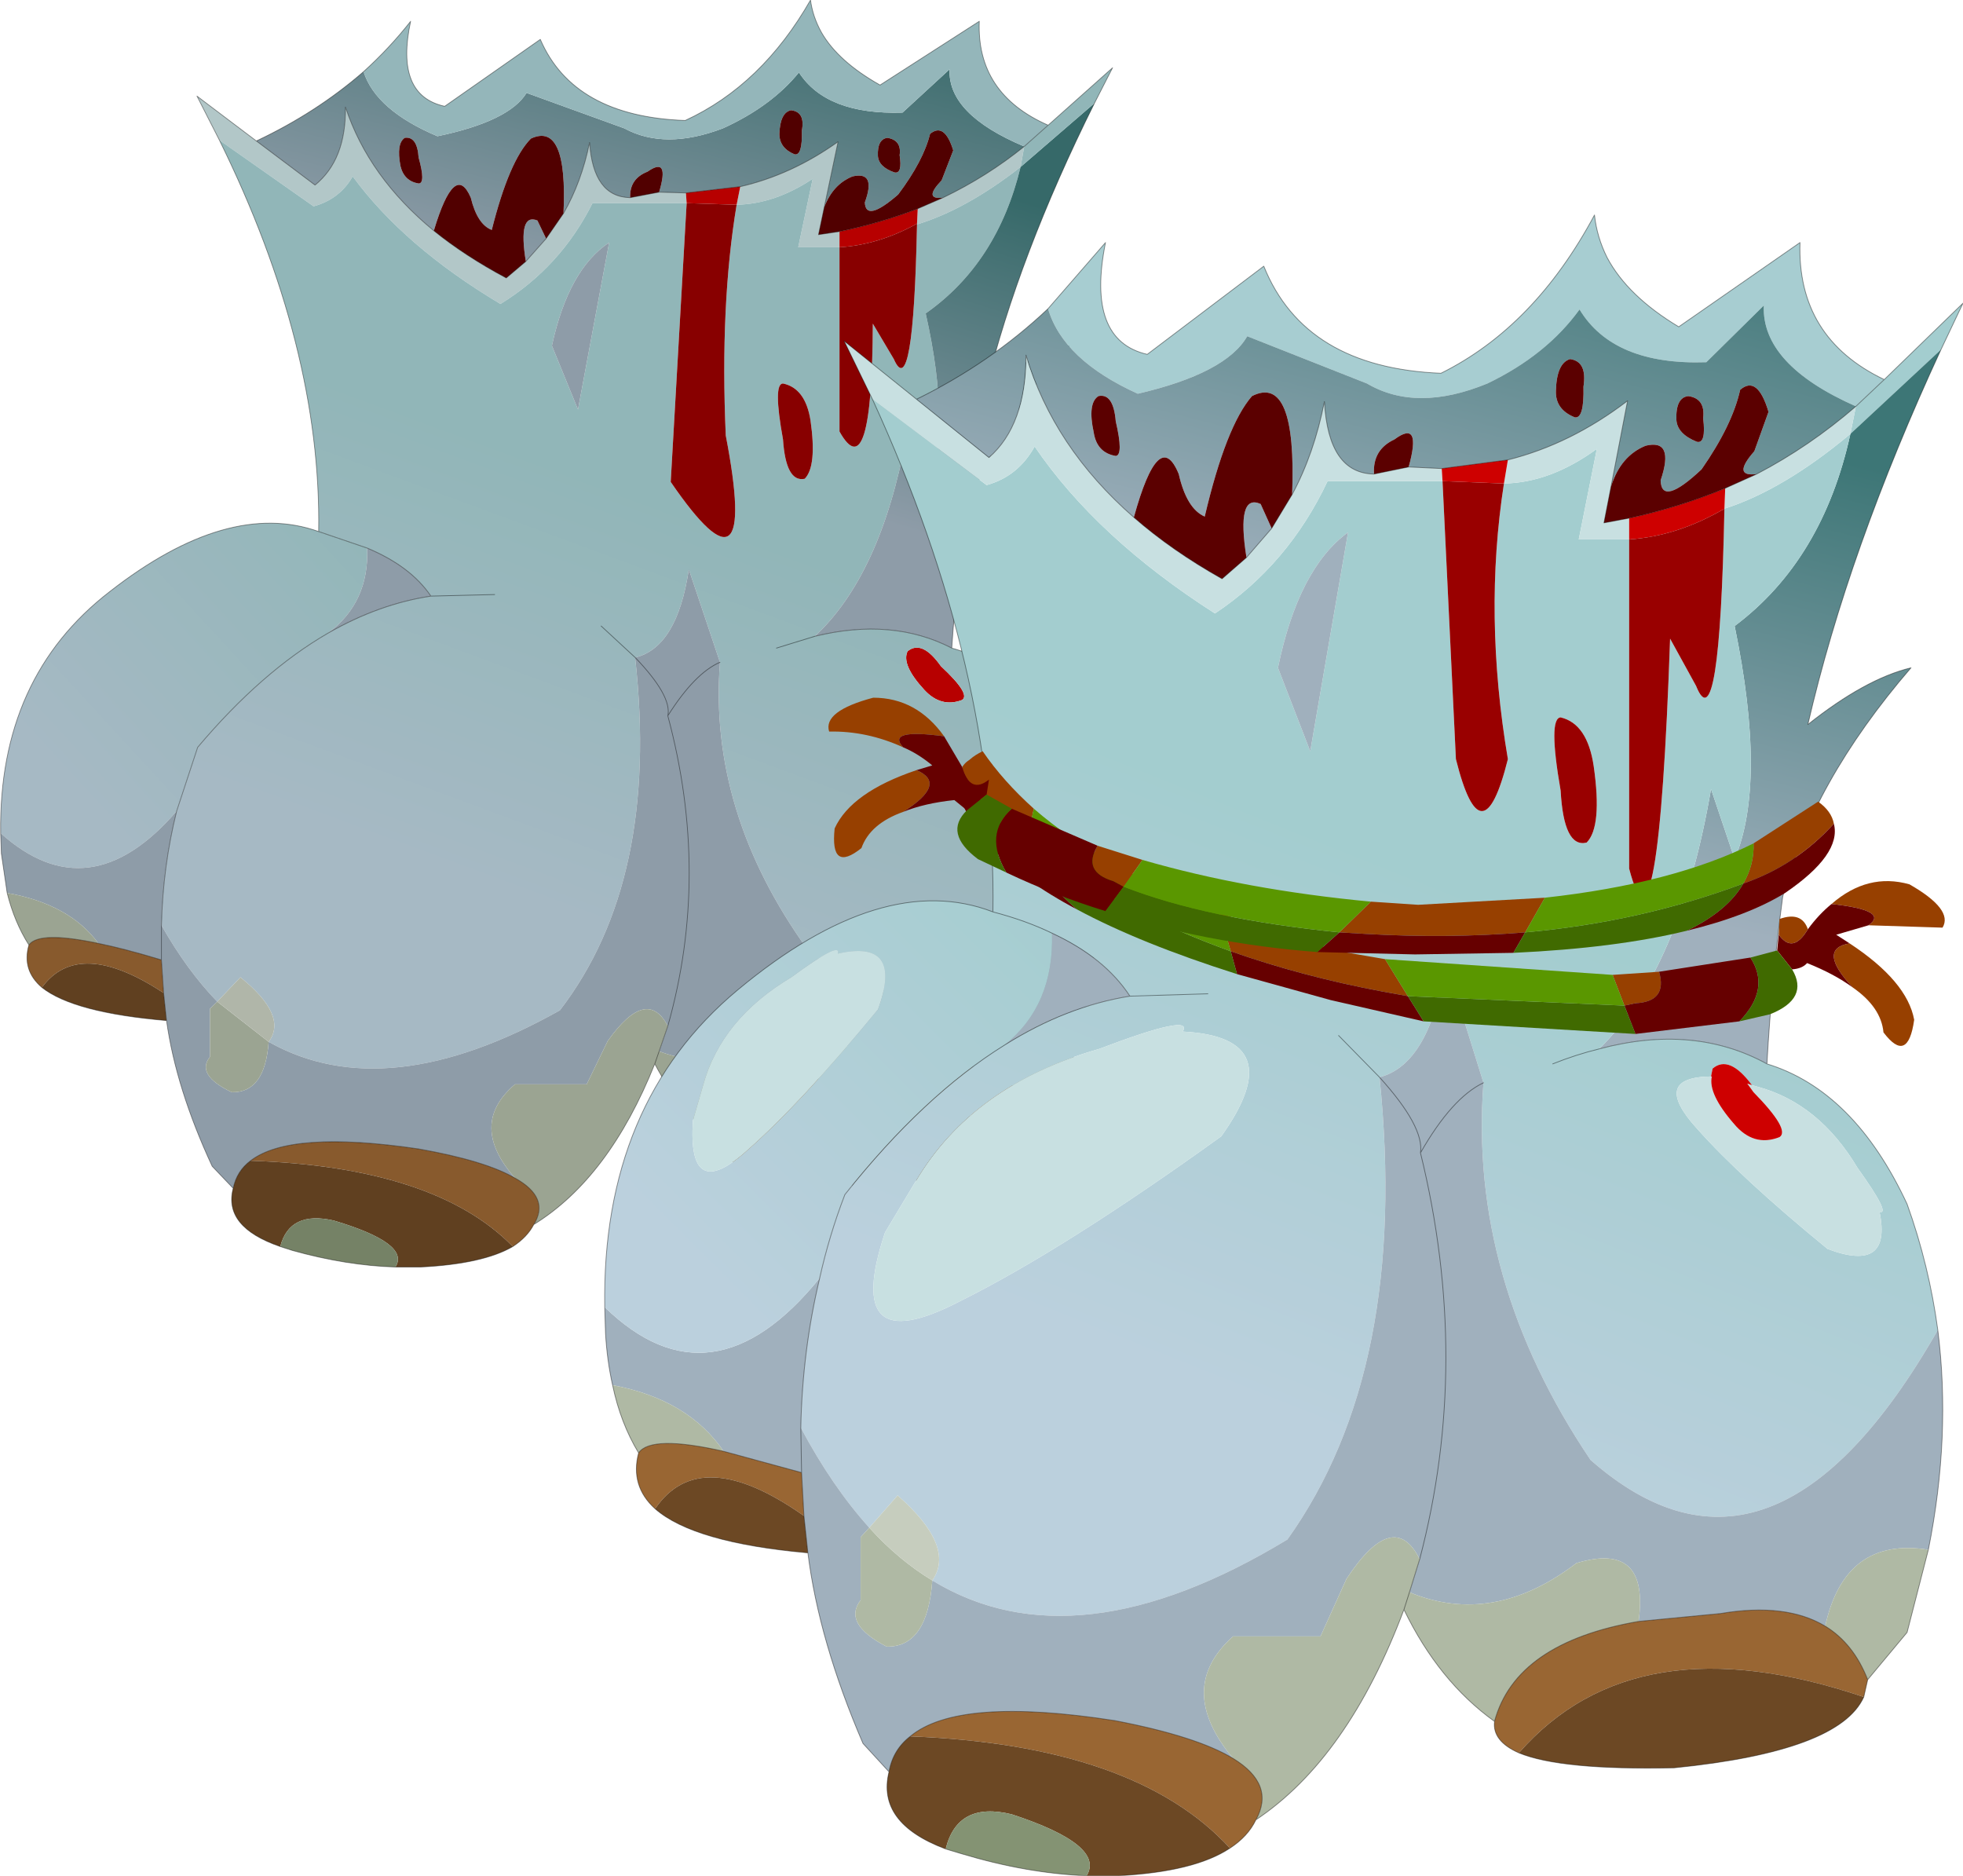
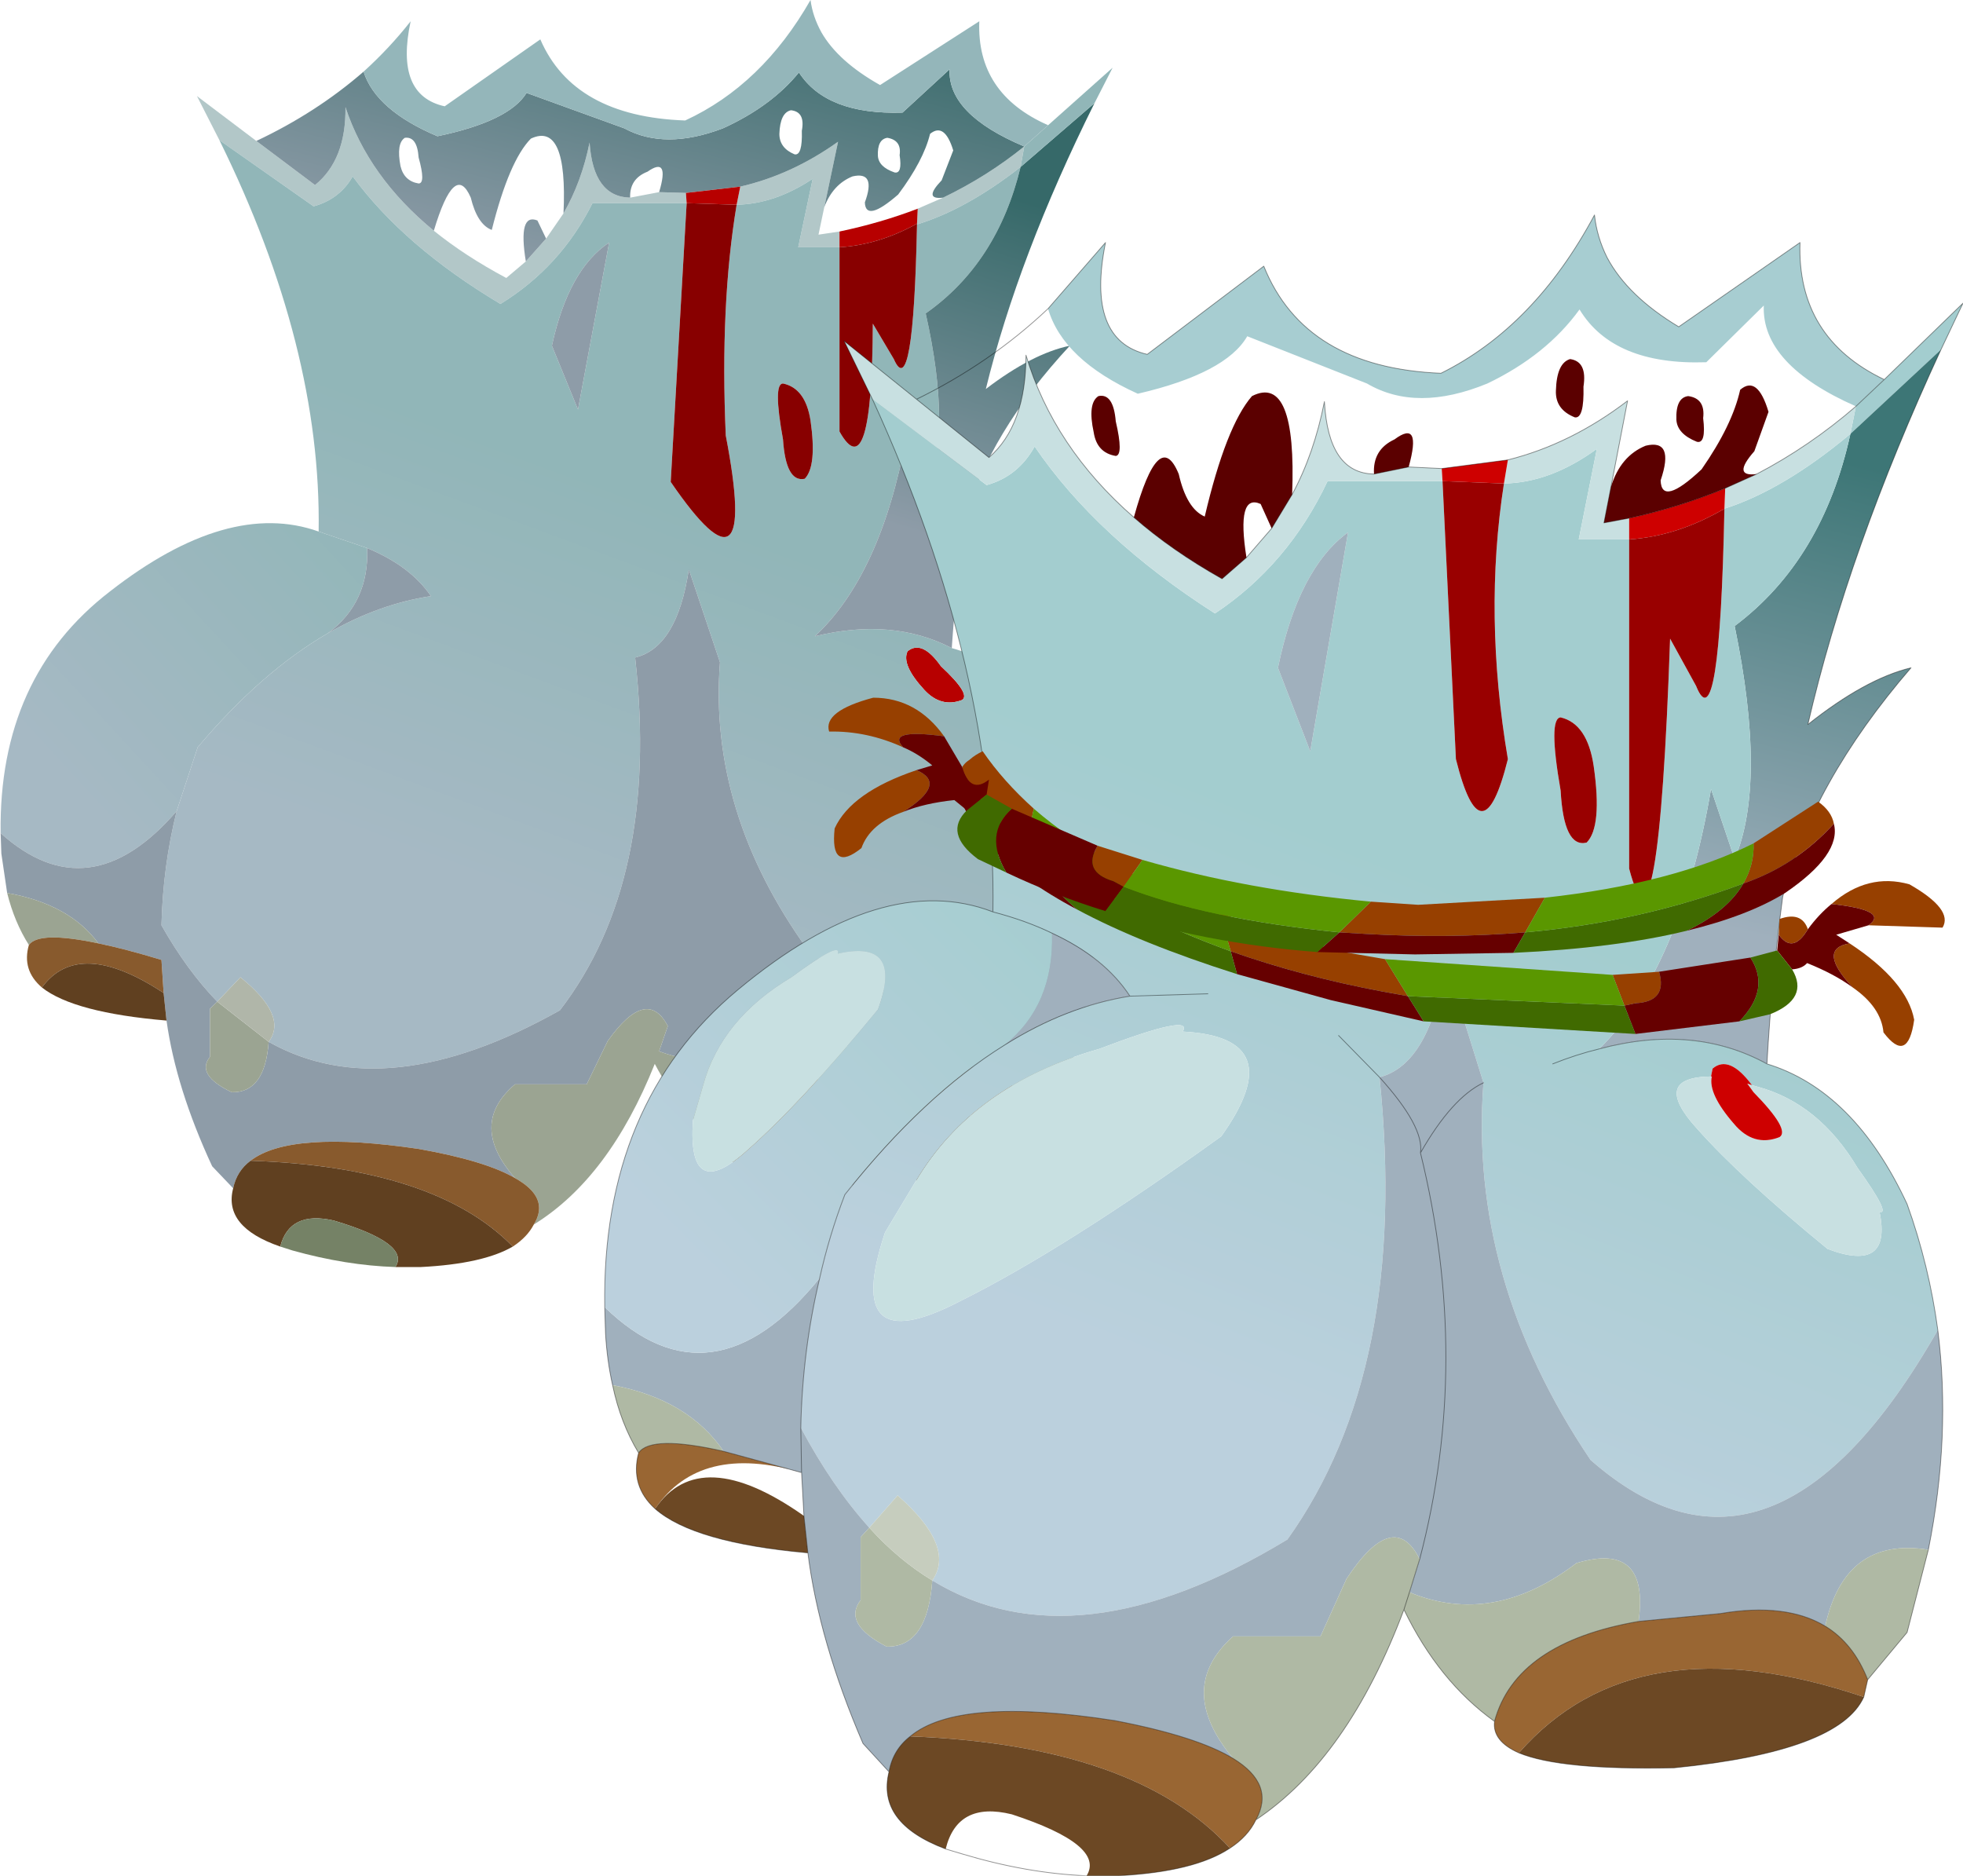
<svg xmlns="http://www.w3.org/2000/svg" xmlns:xlink="http://www.w3.org/1999/xlink" width="124.65px" height="119.1px">
  <g transform="matrix(1, 0, 0, 1, -167.2, -152.4)">
    <use xlink:href="#object-0" width="76.75" height="80.45" transform="matrix(-0.92, 0, 0, 1, 237.85, 152.4)" />
    <use xlink:href="#object-2" width="86.25" height="105.45" transform="matrix(1, 0, 0, 1, 205.6, 166.05)" />
  </g>
  <defs>
    <g transform="matrix(1, 0, 0, 1, 38.35, 40.2)" id="object-0">
      <use xlink:href="#object-1" width="76.75" height="80.45" transform="matrix(1, 0, 0, 1, -38.35, -40.2)" />
    </g>
    <g transform="matrix(1, 0, 0, 1, 38.35, 40.2)" id="object-1">
      <path fill-rule="evenodd" fill="#b2c7c8" stroke="none" d="M24.85 -34.1L23.3 -31.3L16.8 -27.1Q15 -27.55 14.1 -29Q10.55 -24.55 3.9 -20.9Q-0.25 -23.25 -2.45 -27.3L-8.95 -27.3L-8.9 -27.95L-7.05 -28L-5.05 -27.65Q-2.5 -27.7 -2.25 -31.15Q-1.7 -28.65 -0.45 -26.65L0.75 -25.05L2.15 -23.6L3.5 -22.55Q6.35 -23.95 8.5 -25.55Q13 -28.95 14.6 -33.4Q14.55 -30.05 16.7 -28.45L20.75 -31.25L24.85 -34.1M-19.5 -25.5L-18.05 -25.3L-18.45 -27.05L-19.4 -31.2Q-16.2 -29.1 -12.65 -28.35L-12.4 -27.2Q-15.05 -27.25 -17.65 -28.85L-16.65 -24.5L-19.5 -24.5L-19.5 -25.5M-26.65 -27.65L-24.9 -26.95L-24.85 -26L-24.85 -25.95Q-28.25 -26.9 -32 -29.6L-32.25 -30.9Q-29.7 -29 -26.65 -27.65" />
      <path fill-rule="evenodd" fill="url(#gradient-L8339d6ba2e2c1c25512032b91631ef0d)" stroke="none" d="M20.75 -31.25L16.7 -28.45Q14.55 -30.05 14.6 -33.4Q13 -28.95 8.5 -25.55Q7.05 -30 5.95 -27.65Q5.5 -25.95 4.5 -25.6Q3.3 -30 1.8 -31.4Q-0.75 -32.5 -0.45 -26.65Q-1.7 -28.65 -2.25 -31.15Q-2.5 -27.7 -5.05 -27.65Q-5 -28.85 -6.25 -29.3Q-7.8 -30.3 -7.05 -28L-8.9 -27.95L-12.65 -28.35Q-16.2 -29.1 -19.4 -31.2L-18.45 -27.05Q-19.05 -28.5 -20.4 -29Q-22.05 -29.35 -21.25 -27.35Q-21.3 -26.05 -23.55 -27.85Q-25.3 -30 -25.75 -31.7Q-26.75 -32.45 -27.35 -30.65L-26.55 -28.75Q-25.25 -27.5 -26.65 -27.65Q-29.7 -29 -32.25 -30.9Q-26.95 -32.95 -27.1 -35.8L-23.85 -33.05Q-18.6 -32.9 -16.7 -35.6Q-14.8 -33.45 -11.45 -32.05Q-7.45 -30.65 -4.65 -32.05L2.1 -34.3Q3.3 -32.5 8.25 -31.55Q12.5 -33.2 13.35 -35.65Q16.6 -33.05 20.75 -31.25M2.15 -23.6L0.75 -25.05L1.35 -26.2Q2.7 -26.7 2.15 -23.6M9.55 -30.2Q9.05 -28.55 9.55 -28.55Q10.55 -28.7 10.8 -29.65Q11.1 -31.1 10.5 -31.45Q9.65 -31.55 9.55 -30.2M-15.35 -31.7Q-15.4 -33.05 -16.15 -33.2Q-17.15 -33.1 -16.9 -31.9Q-16.95 -30.3 -16.4 -30.4Q-15.35 -30.8 -15.35 -31.7M-23.65 -30.35Q-23.85 -29.15 -23.3 -29.25Q-22.2 -29.6 -22.15 -30.3Q-22.1 -31.35 -22.8 -31.45Q-23.8 -31.3 -23.65 -30.35" />
-       <path fill-rule="evenodd" fill="#510000" stroke="none" d="M8.5 -25.55Q6.35 -23.95 3.5 -22.55L2.15 -23.6Q2.7 -26.7 1.35 -26.2L0.75 -25.05L-0.45 -26.65Q-0.75 -32.5 1.8 -31.4Q3.3 -30 4.5 -25.6Q5.5 -25.95 5.95 -27.65Q7.05 -30 8.5 -25.55M-5.05 -27.65L-7.05 -28Q-7.8 -30.3 -6.25 -29.3Q-5 -28.85 -5.05 -27.65M9.55 -30.2Q9.65 -31.55 10.5 -31.45Q11.1 -31.1 10.8 -29.65Q10.55 -28.7 9.55 -28.55Q9.05 -28.55 9.55 -30.2M-15.35 -31.7Q-15.35 -30.8 -16.4 -30.4Q-16.95 -30.3 -16.9 -31.9Q-17.15 -33.1 -16.15 -33.2Q-15.4 -33.05 -15.35 -31.7M-18.45 -27.05L-18.05 -25.3L-19.5 -25.5Q-22.35 -26.05 -24.9 -26.95L-26.65 -27.65Q-25.25 -27.5 -26.55 -28.75L-27.35 -30.65Q-26.75 -32.45 -25.75 -31.7Q-25.3 -30 -23.55 -27.85Q-21.3 -26.05 -21.25 -27.35Q-22.05 -29.35 -20.4 -29Q-19.05 -28.5 -18.45 -27.05M-23.65 -30.35Q-23.8 -31.3 -22.8 -31.45Q-22.1 -31.35 -22.15 -30.3Q-22.2 -29.6 -23.3 -29.25Q-23.85 -29.15 -23.65 -30.35" />
      <path fill-rule="evenodd" fill="#b70000" stroke="none" d="M-8.9 -27.95L-8.95 -27.3L-12.4 -27.2L-12.65 -28.35L-8.9 -27.95M-24.9 -26.95Q-22.35 -26.05 -19.5 -25.5L-19.5 -24.5Q-22.2 -24.65 -24.85 -26L-24.9 -26.95M-24.2 1.15Q-23.75 2 -25.35 3.6Q-26.5 4.75 -27.95 4.25Q-28.6 3.9 -26.5 2.1Q-25.2 0.4 -24.2 1.15" />
      <path fill-rule="evenodd" fill="url(#gradient-L37b8145325fe3eb4510f619e4debdad3)" stroke="none" d="M-8.95 -27.3L-2.45 -27.3Q-0.25 -23.25 3.9 -20.9Q10.55 -24.55 14.1 -29Q15 -27.55 16.8 -27.1L23.3 -31.3Q16.25 -18.15 16.45 -6.45L13.1 -5.4Q10.1 -4.25 8.7 -2.35L4.3 -2.45L8.7 -2.35Q12.3 -1.85 15.8 0Q20.4 2.45 24.8 7.25L26.25 11.3Q27.2 14.8 27.3 18.55Q25.55 21.4 23.45 23.4L21.85 21.85Q18.55 24.3 19.9 25.95Q11.8 30.15 -0.2 23.95Q-7.1 15.7 -5.4 1.6L-5.4 1.55Q-8.3 0.9 -9.1 -4.05L-11.25 1.85Q-10.45 11.35 -17.3 20.1Q-27.6 27.85 -36.9 13.85Q-36.45 10.7 -35.2 7.7Q-32.2 2.2 -27.25 0.95Q-23.15 -1 -17.8 0.2Q-22.35 -3.7 -24.1 -12.4L-25.45 -9Q-27.3 -12.7 -25.45 -20.3Q-30.4 -23.5 -32 -29.6Q-28.25 -26.9 -24.85 -25.95Q-24.6 -14.55 -23.25 -17.4L-21.8 -19.65Q-21.75 -9.1 -19.5 -12.8L-19.5 -24.5L-16.65 -24.5L-17.65 -28.85Q-15.05 -27.25 -12.4 -27.2Q-11.25 -20.85 -11.65 -12.55Q-14 -1.35 -7.85 -9.6L-8.95 -27.3M-15.15 0.95L-17.8 0.2L-15.15 0.95M-17.5 -13.5Q-17.95 -10.6 -17.1 -9.8Q-15.8 -9.55 -15.6 -12.3Q-14.9 -15.85 -15.6 -15.85Q-17.15 -15.55 -17.5 -13.5M-3.6 -24.8L-1.45 -14.2L0.35 -18.25Q-0.8 -23.1 -3.6 -24.8M-3.05 -0.45L-5.4 1.55L-3.05 -0.45M-24.2 1.15Q-25.2 0.4 -26.5 2.1Q-28.6 3.9 -27.95 4.25Q-26.5 4.75 -25.35 3.6Q-23.75 2 -24.2 1.15" />
      <path fill-rule="evenodd" fill="url(#gradient-L94b6234b31c183623d8fb116abb2fa12)" stroke="none" d="M16.45 -6.45Q22.7 -8.5 30.85 -2.65Q38.55 2.8 38.4 12.7Q32.3 17.75 26.25 11.3L24.8 7.25Q20.4 2.45 15.8 0Q12.95 -1.95 13.1 -5.4L16.45 -6.45" />
      <path fill-rule="evenodd" fill="#8e9ca8" stroke="none" d="M38.4 12.7L38.35 14L37.95 16.5Q33.65 17.2 31.65 19.7Q29.8 20.05 27.3 20.75L27.15 22.85L26.95 24.6Q26.3 28.9 23.8 33.85L22.35 35.25Q22.1 34.15 21.15 33.5Q18.4 31.55 9.55 32.75Q4.95 33.5 2.9 34.6Q6.15 31.2 2.9 28.65L-2.05 28.65L-3.5 25.9Q-6.2 22.4 -7.65 24.95Q-10.6 15.35 -7.65 5.25Q-7.95 4 -5.4 1.55L-5.4 1.6Q-7.1 15.7 -0.2 23.95Q11.8 30.15 19.9 25.95Q20.15 29.2 22.45 29.15Q24.95 28.05 23.95 26.9L23.95 23.85L23.45 23.4Q25.55 21.4 27.3 18.55Q27.2 14.8 26.25 11.3Q32.3 17.75 38.4 12.7M-36.35 24.45Q-37.65 18.95 -36.9 13.85Q-27.6 27.85 -17.3 20.1Q-10.45 11.35 -11.25 1.85Q-9.5 2.55 -7.65 5.25Q-7.95 4 -5.4 1.55Q-8.3 0.9 -9.1 -4.05L-11.25 1.85Q-9.5 2.55 -7.65 5.25Q-10.6 15.35 -7.65 24.95L-7.05 26.55Q-11.8 28.2 -16.5 25.1Q-20.65 24.05 -20 27.95L-24.65 27.55Q-28.35 27 -30.55 28.15Q-31.7 23.8 -36.35 24.45M15.8 0Q12.3 -1.85 8.7 -2.35Q10.1 -4.25 13.1 -5.4Q12.95 -1.95 15.8 0M27.3 20.75L27.3 18.55L27.3 20.75M-3.6 -24.8Q-0.8 -23.1 0.35 -18.25L-1.45 -14.2L-3.6 -24.8" />
      <path fill-rule="evenodd" fill="#9ba492" stroke="none" d="M37.95 16.5Q37.45 18.35 36.45 19.8Q35.75 18.9 31.65 19.7Q33.65 17.2 37.95 16.5M1.6 37.55Q-3.6 34.6 -6.75 27.35Q-8.75 30.85 -11.85 32.75Q-13.1 28.95 -20 27.95Q-20.65 24.05 -16.5 25.1Q-11.8 28.2 -7.05 26.55L-7.65 24.95Q-6.2 22.4 -3.5 25.9L-2.05 28.65L2.9 28.65Q6.15 31.2 2.9 34.6Q0.45 35.85 1.6 37.55M-32.95 30.75L-35.2 28.45L-36.35 24.45Q-31.7 23.8 -30.55 28.15Q-32.2 29 -32.95 30.75M23.45 23.4L23.95 23.85L23.95 26.9Q24.95 28.05 22.45 29.15Q20.15 29.2 19.9 25.95L23.45 23.4M-6.75 27.35L-7.05 26.55L-6.75 27.35" />
      <path fill-rule="evenodd" fill="#885a2d" stroke="none" d="M36.45 19.8Q36.95 21.4 35.55 22.5Q33 19.3 27.15 22.85L27.3 20.75Q29.8 20.05 31.65 19.7Q35.75 18.9 36.45 19.8M3.05 38.95Q2.05 38.35 1.6 37.55Q0.45 35.85 2.9 34.6Q4.95 33.5 9.55 32.75Q18.4 31.55 21.15 33.5Q8.4 33.9 3.05 38.95M-11.85 32.75Q-11.75 33.7 -13.25 34.3Q-19.85 27.85 -32.7 31.6L-32.95 30.75Q-32.2 29 -30.55 28.15Q-28.35 27 -24.65 27.55L-20 27.95Q-13.1 28.95 -11.85 32.75" />
      <path fill-rule="evenodd" fill="#604020" stroke="none" d="M35.55 22.5Q33.35 24.1 26.95 24.6L27.15 22.85Q33 19.3 35.55 22.5M22.35 35.25Q23.05 37.7 19.1 38.95Q18.45 36.65 15.4 37.3Q10.1 38.75 11.15 40.25L9.4 40.25Q5.1 40.05 3.05 38.95Q8.4 33.9 21.15 33.5Q22.1 34.15 22.35 35.25M-13.25 34.3Q-15.65 35.15 -22 35.05Q-31.35 34.25 -32.7 31.6Q-19.85 27.85 -13.25 34.3" />
      <path fill-rule="evenodd" fill="#758266" stroke="none" d="M19.1 38.95L18.25 39.2Q14.55 40.15 11.15 40.25Q10.1 38.75 15.4 37.3Q18.45 36.65 19.1 38.95" />
      <path fill-rule="evenodd" fill="url(#gradient-L47e8da26d426ff9ddc97849bed042906)" stroke="none" d="M-27.25 0.95Q-27.55 -3.15 -28.15 -7.15Q-29.8 -12.7 -35.4 -18.25Q-32.8 -17.75 -29.6 -15.5Q-31.85 -23.95 -37.1 -33.65L-32 -29.6Q-30.4 -23.5 -25.45 -20.3Q-27.3 -12.7 -25.45 -9L-24.1 -12.4Q-22.35 -3.7 -17.8 0.2Q-23.15 -1 -27.25 0.95" />
      <path fill-rule="evenodd" fill="#91b6b8" stroke="none" d="M-37.1 -33.65L-38.35 -35.9L-33.9 -32.25L-32.25 -30.9L-32 -29.6L-37.1 -33.65" />
      <path fill-rule="evenodd" fill="#94b6ba" stroke="none" d="M-33.9 -32.25Q-28.95 -34.25 -29.15 -38.85L-22.3 -34.8Q-19.4 -36.3 -18.25 -38.15Q-17.65 -39.15 -17.5 -40.2Q-14.15 -34.8 -8.85 -32.55Q-1.15 -32.8 1.15 -37.7L7.75 -33.45Q11.2 -34.15 10.1 -38.85Q11.55 -37.15 13.35 -35.65Q12.5 -33.2 8.25 -31.55Q3.3 -32.5 2.1 -34.3L-4.65 -32.05Q-7.45 -30.65 -11.45 -32.05Q-14.8 -33.45 -16.7 -35.6Q-18.6 -32.9 -23.85 -33.05L-27.1 -35.8Q-26.95 -32.95 -32.25 -30.9L-33.9 -32.25" />
      <path fill-rule="evenodd" fill="#b0b6a9" stroke="none" d="M19.9 25.95Q18.55 24.3 21.85 21.85L23.45 23.4L19.9 25.95" />
      <path fill-rule="evenodd" fill="#880000" stroke="none" d="M-12.4 -27.2L-8.95 -27.3L-7.85 -9.6Q-14 -1.35 -11.65 -12.55Q-11.25 -20.85 -12.4 -27.2M-24.85 -25.95L-24.85 -26Q-22.2 -24.65 -19.5 -24.5L-19.5 -12.8Q-21.75 -9.1 -21.8 -19.65L-23.25 -17.4Q-24.6 -14.55 -24.85 -25.95M-17.5 -13.5Q-17.15 -15.55 -15.6 -15.85Q-14.9 -15.85 -15.6 -12.3Q-15.8 -9.55 -17.1 -9.8Q-17.95 -10.6 -17.5 -13.5" />
-       <path fill="none" stroke="#000000" stroke-opacity="0.431" stroke-width="0.05" stroke-linecap="round" stroke-linejoin="round" d="M23.3 -31.3L24.85 -34.1L20.75 -31.25L16.7 -28.45Q14.55 -30.05 14.6 -33.4Q13 -28.95 8.5 -25.55Q6.35 -23.95 3.5 -22.55L2.15 -23.6L0.75 -25.05L-0.45 -26.65Q-1.7 -28.65 -2.25 -31.15Q-2.5 -27.7 -5.05 -27.65L-7.05 -28L-8.9 -27.95L-12.65 -28.35Q-16.2 -29.1 -19.4 -31.2L-18.45 -27.05L-18.05 -25.3L-19.5 -25.5Q-22.35 -26.05 -24.9 -26.95L-26.65 -27.65Q-29.7 -29 -32.25 -30.9L-33.9 -32.25L-38.35 -35.9L-37.1 -33.65Q-31.85 -23.95 -29.6 -15.5Q-32.8 -17.75 -35.4 -18.25Q-29.8 -12.7 -28.15 -7.15Q-27.55 -3.15 -27.25 0.95Q-32.2 2.2 -35.2 7.7Q-36.45 10.7 -36.9 13.85Q-37.65 18.95 -36.35 24.45L-35.2 28.45L-32.95 30.75L-32.7 31.6Q-31.35 34.25 -22 35.05Q-15.65 35.15 -13.25 34.3Q-11.75 33.7 -11.85 32.75Q-8.75 30.85 -6.75 27.35Q-3.6 34.6 1.6 37.55Q2.05 38.35 3.05 38.95Q5.1 40.05 9.4 40.25L11.15 40.25Q14.55 40.15 18.25 39.2L19.1 38.95Q23.05 37.7 22.35 35.25L23.8 33.85Q26.3 28.9 26.95 24.6Q33.35 24.1 35.55 22.5Q36.95 21.4 36.45 19.8Q37.45 18.35 37.95 16.5L38.35 14L38.4 12.7Q38.55 2.8 30.85 -2.65Q22.7 -8.5 16.45 -6.45Q16.25 -18.15 23.3 -31.3M-33.9 -32.25Q-28.95 -34.25 -29.15 -38.85L-22.3 -34.8Q-19.4 -36.3 -18.25 -38.15Q-17.65 -39.15 -17.5 -40.2Q-14.15 -34.8 -8.85 -32.55Q-1.15 -32.8 1.15 -37.7L7.75 -33.45Q11.2 -34.15 10.1 -38.85Q11.55 -37.15 13.35 -35.65Q16.6 -33.05 20.75 -31.25M8.7 -2.35L4.3 -2.45M13.1 -5.4L16.45 -6.45M13.1 -5.4Q10.1 -4.25 8.7 -2.35Q12.3 -1.85 15.8 0Q20.4 2.45 24.8 7.25L26.25 11.3Q27.2 14.8 27.3 18.55L27.3 20.75Q29.8 20.05 31.65 19.7Q35.75 18.9 36.45 19.8M-5.4 1.55Q-7.95 4 -7.65 5.25Q-10.6 15.35 -7.65 24.95L-7.05 26.55L-6.75 27.35M2.9 34.6Q4.95 33.5 9.55 32.75Q18.4 31.55 21.15 33.5Q22.1 34.15 22.35 35.25M27.15 22.85L26.95 24.6M27.3 20.75L27.15 22.85M1.6 37.55Q0.45 35.85 2.9 34.6M-17.8 0.2L-15.15 0.95M-7.65 5.25Q-9.5 2.55 -11.25 1.85M-5.4 1.55L-3.05 -0.45M-32.95 30.75Q-32.2 29 -30.55 28.15Q-28.35 27 -24.65 27.55L-20 27.95Q-13.1 28.95 -11.85 32.75M-27.25 0.95Q-23.15 -1 -17.8 0.2" />
    </g>
    <linearGradient gradientTransform="matrix(-0.004, -0.013, -0.031, 0.007, -6.65, -32.1)" gradientUnits="userSpaceOnUse" spreadMethod="pad" id="gradient-L8339d6ba2e2c1c25512032b91631ef0d" x1="-819.2" x2="819.2">
      <stop offset="0" stop-color="#8e9ca8" stop-opacity="1" />
      <stop offset="1" stop-color="#366969" stop-opacity="1" />
    </linearGradient>
    <linearGradient gradientTransform="matrix(-0.007, -0.015, -0.044, 0.015, 0.25, 3.3)" gradientUnits="userSpaceOnUse" spreadMethod="pad" id="gradient-L37b8145325fe3eb4510f619e4debdad3" x1="-819.2" x2="819.2">
      <stop offset="0" stop-color="#a6b9c4" stop-opacity="1" />
      <stop offset="1" stop-color="#91b6b8" stop-opacity="1" />
    </linearGradient>
    <linearGradient gradientTransform="matrix(-0.013, -0.011, -0.006, 0.006, 23.6, 0.05)" gradientUnits="userSpaceOnUse" spreadMethod="pad" id="gradient-L94b6234b31c183623d8fb116abb2fa12" x1="-819.2" x2="819.2">
      <stop offset="0" stop-color="#a6b9c4" stop-opacity="1" />
      <stop offset="1" stop-color="#91b6b8" stop-opacity="1" />
    </linearGradient>
    <linearGradient gradientTransform="matrix(-0.004, -0.013, -0.007, 0.002, -29, -16.8)" gradientUnits="userSpaceOnUse" spreadMethod="pad" id="gradient-L47e8da26d426ff9ddc97849bed042906" x1="-819.2" x2="819.2">
      <stop offset="0" stop-color="#8e9ca8" stop-opacity="1" />
      <stop offset="1" stop-color="#366969" stop-opacity="1" />
    </linearGradient>
    <g transform="matrix(1, 0, 0, 1, -205.6, -166.05)" id="object-2">
      <path fill-rule="evenodd" fill="#a7cdd1" stroke="none" d="M233.75 172L237.4 167.8Q236.15 174 240.05 174.9L247.45 169.3Q250.05 175.75 258.7 176.1Q264.65 173.15 268.45 166.05Q268.6 167.45 269.25 168.75Q270.55 171.2 273.8 173.15L281.5 167.8Q281.3 173.85 286.85 176.5L285.05 178.2Q279.05 175.55 279.2 171.8L275.55 175.4Q269.65 175.6 267.5 172.05Q265.4 174.95 261.65 176.75Q257.15 178.6 254 176.75L246.4 173.75Q245.05 176.1 239.45 177.4Q234.7 175.25 233.75 172" />
      <path fill-rule="evenodd" fill="#a3cdcf" stroke="none" d="M286.85 176.5L291.85 171.65L290.45 174.6L284.7 179.95L285.05 178.2L286.85 176.5" />
      <path fill-rule="evenodd" fill="url(#gradient-L7250c8b88e5cba9a4cd420e1dadafabb)" stroke="none" d="M290.45 174.6Q284.55 187.35 282 198.4Q285.65 195.5 288.55 194.8Q282.25 202.1 280.4 209.35Q279.7 214.6 279.4 219.95Q274.75 217.4 268.75 219Q273.9 213.9 275.85 202.5L277.35 206.95Q279.4 202.1 277.35 192.15Q282.95 187.95 284.7 179.95L290.45 174.6" />
      <path fill-rule="evenodd" fill="url(#gradient-L4147d09ddf49d7f67312141b613c2dbd)" stroke="none" d="M279.4 219.95Q284.95 221.65 288.3 228.85Q289.7 232.75 290.25 236.85Q279.75 255.25 268.2 245.1Q260.45 233.6 261.4 221.15L259 213.45Q258.05 219.95 254.8 220.8Q256.7 239.3 248.95 250.15Q235.5 258.3 226.4 252.75Q227.9 250.6 224.2 247.35L222.4 249.4Q220.05 246.8 218.05 243.05Q218.15 238.15 219.25 233.55Q219.85 230.85 220.85 228.25Q225.85 221.95 231 218.75Q234.9 216.3 238.95 215.65Q237.35 213.2 234 211.65Q232.35 210.85 230.25 210.3Q230.5 195 222.6 177.75L229.85 183.2Q231.85 182.65 232.9 180.75Q236.85 186.55 244.35 191.35Q249 188.25 251.5 182.95L258.8 182.95L259.65 200.6Q261.3 207.2 262.95 200.6Q261.4 191.45 262.7 183.1Q265.65 183.05 268.6 180.9L267.45 186.65L270.65 186.65L270.65 207.55Q272.5 214.65 273.25 192.95L274.9 195.95Q276.4 199.7 276.7 184.7Q280.45 183.5 284.7 179.95Q282.95 187.95 277.35 192.15Q279.4 202.1 277.35 206.95L275.85 202.5Q273.9 213.9 268.75 219Q274.75 217.4 279.4 219.95M248.35 194.8L250.4 200.1L252.8 186.2Q249.65 188.5 248.35 194.8M275.85 220.75Q272 220.8 274.95 224.05Q277.75 227.2 283.25 231.7Q287.35 233.25 286.55 229.35Q287.3 229.55 285.15 226.55Q282.7 222.45 278.8 221.4L278.45 221.3Q277 219.35 275.95 220.25L275.85 220.75M268.4 201.05Q268 198.35 266.3 197.95Q265.5 198 266.3 202.6Q266.5 206.25 267.95 205.9Q268.95 204.9 268.4 201.05M265.8 219.95Q267.3 219.35 268.75 219Q267.3 219.35 265.8 219.95M252.2 218.15L254.8 220.8L252.2 218.15M237 219Q228.95 221.3 225.35 227.4L223.4 230.65Q220.65 238.9 228.1 235.05Q234.75 231.75 244.75 224.55Q249.25 218.25 242.3 217.9Q243.05 216.7 237 219M243.9 215.5L238.95 215.65L243.9 215.5" />
      <path fill-rule="evenodd" fill="#a0b0bd" stroke="none" d="M290.25 236.85Q291.1 243.55 289.65 250.8Q284.35 249.95 283.1 255.65Q280.6 254.15 276.45 254.85L271.25 255.35Q271.95 250.25 267.3 251.65Q262 255.7 256.7 253.5L257.35 251.4Q255.7 248.1 252.7 252.65L251.05 256.3L245.5 256.3Q241.8 259.6 245.5 264.05Q243.2 262.65 238 261.65Q228.05 260.1 225 262.65Q223.9 263.5 223.65 264.9L222 263.1Q219.2 256.6 218.5 251L218.25 248.65L218.1 245.9L218.05 243.05Q220.05 246.8 222.4 249.4L221.85 250L221.85 254Q220.7 255.5 223.5 256.95Q226.1 257 226.4 252.75Q235.5 258.3 248.95 250.15Q256.7 239.3 254.8 220.8Q258.05 219.95 259 213.45L261.4 221.15Q260.45 233.6 268.2 245.1Q279.75 255.25 290.25 236.85M206.1 240.35Q205.75 238.8 205.65 237.05L205.6 235.4Q212.4 242 219.25 233.55Q218.15 238.15 218.05 243.05L218.1 245.9L213.15 244.55Q210.9 241.25 206.1 240.35M248.35 194.8Q249.65 188.5 252.8 186.2L250.4 200.1L248.35 194.8M261.4 221.15Q259.4 222.1 257.4 225.6Q257.65 223.95 254.8 220.8Q257.65 223.95 257.4 225.6Q259.4 222.1 261.4 221.15M257.4 225.6Q260.65 238.85 257.35 251.4Q260.65 238.85 257.4 225.6M238.95 215.65Q234.9 216.3 231 218.75Q234.15 216.2 234 211.65Q237.35 213.2 238.95 215.65" />
      <path fill-rule="evenodd" fill="#afb9a4" stroke="none" d="M289.65 250.8L288.3 256.05L285.8 259.05Q284.9 256.75 283.1 255.65Q284.35 249.95 289.65 250.8M262.1 261.7Q258.55 259.15 256.35 254.6Q252.8 264.05 246.95 267.95Q248.2 265.7 245.5 264.05Q241.8 259.6 245.5 256.3L251.05 256.3L252.7 252.65Q255.7 248.1 257.35 251.4L256.7 253.5Q262 255.7 267.3 251.65Q271.95 250.25 271.25 255.35Q263.45 256.7 262.1 261.7M207.75 244.65Q206.6 242.75 206.1 240.35Q210.9 241.25 213.15 244.55Q208.55 243.5 207.75 244.65M226.4 252.75Q226.1 257 223.5 256.95Q220.7 255.5 221.85 254L221.85 250L222.4 249.4Q224.25 251.45 226.4 252.75M256.35 254.6L256.7 253.5L256.35 254.6" />
-       <path fill-rule="evenodd" fill="#996633" stroke="none" d="M285.8 259.05L285.55 260.15Q271.05 255.25 263.65 263.7Q261.95 262.95 262.1 261.7Q263.45 256.7 271.25 255.35L276.45 254.85Q280.6 254.15 283.1 255.65Q284.9 256.75 285.8 259.05M246.95 267.95Q246.45 269 245.3 269.75Q239.3 263.2 225 262.65Q228.05 260.1 238 261.65Q243.2 262.65 245.5 264.05Q248.2 265.7 246.95 267.95M208.8 248.2Q207.2 246.75 207.75 244.65Q208.55 243.5 213.15 244.55L218.1 245.9L218.25 248.65Q211.65 244 208.8 248.2" />
+       <path fill-rule="evenodd" fill="#996633" stroke="none" d="M285.8 259.05L285.55 260.15Q271.05 255.25 263.65 263.7Q261.95 262.95 262.1 261.7Q263.45 256.7 271.25 255.35L276.45 254.85Q280.6 254.15 283.1 255.65Q284.9 256.75 285.8 259.05M246.95 267.95Q246.45 269 245.3 269.75Q239.3 263.2 225 262.65Q228.05 260.1 238 261.65Q243.2 262.65 245.5 264.05Q248.2 265.7 246.95 267.95M208.8 248.2Q207.2 246.75 207.75 244.65Q208.55 243.5 213.15 244.55L218.1 245.9Q211.65 244 208.8 248.2" />
      <path fill-rule="evenodd" fill="#6c4824" stroke="none" d="M285.55 260.15Q284 263.6 273.5 264.65Q266.3 264.8 263.65 263.7Q271.05 255.25 285.55 260.15M245.3 269.75Q243.05 271.25 238.2 271.5L236.2 271.5Q237.4 269.55 231.45 267.6Q228 266.75 227.25 269.8Q222.85 268.15 223.65 264.9Q223.9 263.5 225 262.65Q239.3 263.2 245.3 269.75M218.5 251Q211.25 250.35 208.8 248.2Q211.65 244 218.25 248.65L218.5 251" />
-       <path fill-rule="evenodd" fill="#849373" stroke="none" d="M236.2 271.5Q232.4 271.35 228.25 270.1L227.25 269.8Q228 266.75 231.45 267.6Q237.4 269.55 236.2 271.5" />
      <path fill-rule="evenodd" fill="url(#gradient-Lce1f443d3ec728b32348b8e193461cdb)" stroke="none" d="M205.6 235.4Q205.4 222.45 214.05 215.25Q223.25 207.6 230.25 210.3Q232.35 210.85 234 211.65Q234.15 216.2 231 218.75Q225.85 221.95 220.85 228.25Q219.85 230.85 219.25 233.55Q212.4 242 205.6 235.4M211.85 221.3L211.2 223.55Q210.85 228.9 214.7 225.4Q218.1 222.4 222.95 216.5Q224.6 212 220.4 212.95Q220.65 212.1 217.45 214.45Q213 217.1 211.85 221.3" />
      <path fill-rule="evenodd" fill="#c8e0e1" stroke="none" d="M222.6 177.75L220.8 174.05L225.4 177.75L230 181.45Q232.35 179.4 232.35 174.95Q234.1 180.8 239.2 185.25Q241.6 187.35 244.8 189.15L246.35 187.8L247.95 185.95L249.25 183.8Q250.65 181.2 251.3 177.9Q251.55 182.45 254.45 182.5L256.65 182.05L258.75 182.15L258.8 182.95L251.5 182.95Q249 188.25 244.35 191.35Q236.85 186.55 232.9 180.75Q231.85 182.65 229.85 183.2L222.6 177.75M262.95 181.6Q266.95 180.6 270.55 177.85L269.5 183.3L269.05 185.6L270.65 185.3L270.65 186.65L267.45 186.65L268.6 180.9Q265.65 183.05 262.7 183.1L262.95 181.6M278.75 182.5Q282.1 180.75 285.05 178.2L284.7 179.95Q280.45 183.5 276.7 184.7L276.75 183.4L278.75 182.5M278.45 221.3L278.8 221.4Q282.7 222.45 285.15 226.55Q287.3 229.55 286.55 229.35Q287.35 233.25 283.25 231.7Q277.75 227.2 274.95 224.05Q272 220.8 275.85 220.75L275.9 220.75Q275.65 221.85 277.3 223.75Q278.55 225.25 280.2 224.6Q280.9 224.15 278.55 221.75L278.15 221.2L278.45 221.3M237 219Q243.05 216.7 242.3 217.9Q249.25 218.25 244.75 224.55Q234.75 231.75 228.1 235.05Q220.65 238.9 223.4 230.65L225.35 227.4Q228.95 221.3 237 219M211.85 221.3Q213 217.1 217.45 214.45Q220.65 212.1 220.4 212.95Q224.6 212 222.95 216.5Q218.1 222.4 214.7 225.4Q210.85 228.9 211.2 223.55L211.85 221.3" />
-       <path fill-rule="evenodd" fill="url(#gradient-L0467b3802b081177f09c0c32ac529a14)" stroke="none" d="M225.4 177.75Q230.1 175.45 233.75 172Q234.7 175.25 239.45 177.4Q245.05 176.1 246.4 173.75L254 176.75Q257.15 178.6 261.65 176.75Q265.4 174.95 267.5 172.05Q269.65 175.6 275.55 175.4L279.2 171.8Q279.05 175.55 285.05 178.2Q282.1 180.75 278.75 182.5Q277.15 182.7 278.6 181.05L279.5 178.55Q278.8 176.2 277.7 177.15Q277.2 179.4 275.25 182.2Q272.7 184.6 272.65 182.9Q273.55 180.25 271.7 180.7Q270.1 181.35 269.5 183.3L270.55 177.85Q266.95 180.6 262.95 181.6L258.75 182.15L256.65 182.05Q257.5 179 255.75 180.3Q254.35 180.95 254.45 182.5Q251.55 182.45 251.3 177.9Q250.65 181.2 249.25 183.8Q249.55 176.1 246.7 177.55Q245.05 179.45 243.7 185.2Q242.55 184.7 242.05 182.5Q240.8 179.45 239.2 185.25Q234.1 180.8 232.35 174.95Q232.35 179.4 230 181.45L225.4 177.75M236.95 177.55Q236.25 178 236.65 179.85Q236.85 181.15 238.05 181.35Q238.55 181.3 238.05 179.15Q237.9 177.35 236.95 177.55M246.35 187.8Q245.7 183.7 247.25 184.4L247.95 185.95L246.35 187.8M274.4 177.55Q273.6 177.65 273.65 179.05Q273.7 179.95 274.95 180.45Q275.55 180.6 275.35 178.95Q275.5 177.7 274.4 177.55M266 177.2Q265.95 178.4 267.2 178.9Q267.8 179 267.75 176.95Q268 175.35 266.9 175.2Q266.05 175.45 266 177.2" />
      <path fill-rule="evenodd" fill="#5b0000" stroke="none" d="M236.95 177.55Q237.9 177.35 238.05 179.15Q238.55 181.3 238.05 181.35Q236.85 181.15 236.65 179.85Q236.25 178 236.95 177.55M239.2 185.25Q240.8 179.45 242.05 182.5Q242.55 184.7 243.7 185.2Q245.05 179.45 246.7 177.55Q249.55 176.1 249.25 183.8L247.95 185.95L247.25 184.4Q245.7 183.7 246.35 187.8L244.8 189.15Q241.6 187.35 239.2 185.25M254.45 182.5Q254.35 180.95 255.75 180.3Q257.5 179 256.65 182.05L254.45 182.5M269.5 183.3Q270.1 181.35 271.7 180.7Q273.55 180.25 272.65 182.9Q272.7 184.6 275.25 182.2Q277.2 179.4 277.7 177.15Q278.8 176.2 279.5 178.55L278.6 181.05Q277.15 182.7 278.75 182.5L276.75 183.4Q273.85 184.6 270.65 185.3L269.05 185.6L269.5 183.3M274.4 177.55Q275.5 177.7 275.35 178.95Q275.55 180.6 274.95 180.45Q273.7 179.95 273.65 179.05Q273.6 177.65 274.4 177.55M266 177.2Q266.05 175.45 266.9 175.2Q268 175.35 267.75 176.95Q267.8 179 267.2 178.9Q265.95 178.4 266 177.2" />
      <path fill-rule="evenodd" fill="#ce0000" stroke="none" d="M258.75 182.15L262.95 181.6L262.7 183.1L258.8 182.95L258.75 182.15M270.65 186.65L270.65 185.3Q273.85 184.6 276.75 183.4L276.7 184.7Q273.7 186.45 270.65 186.65M278.45 221.3L278.15 221.2L278.55 221.75Q280.9 224.15 280.2 224.6Q278.55 225.25 277.3 223.75Q275.65 221.85 275.9 220.75L275.85 220.75L275.95 220.25Q277 219.35 278.45 221.3" />
      <path fill-rule="evenodd" fill="#990000" stroke="none" d="M258.8 182.95L262.7 183.1Q261.4 191.45 262.95 200.6Q261.3 207.2 259.65 200.6L258.8 182.95M270.65 186.65Q273.7 186.45 276.7 184.7Q276.4 199.7 274.9 195.95L273.25 192.95Q272.5 214.65 270.65 207.55L270.65 186.65M268.4 201.05Q268.95 204.9 267.95 205.9Q266.5 206.25 266.3 202.6Q265.5 198 266.3 197.95Q268 198.35 268.4 201.05" />
      <path fill-rule="evenodd" fill="#c6cdbe" stroke="none" d="M226.4 252.75Q224.25 251.45 222.4 249.4L224.2 247.35Q227.9 250.6 226.4 252.75" />
      <path fill="none" stroke="#000000" stroke-opacity="0.431" stroke-width="0.05" stroke-linecap="round" stroke-linejoin="round" d="M233.75 172L237.4 167.8Q236.15 174 240.05 174.9L247.45 169.3Q250.05 175.75 258.7 176.1Q264.65 173.15 268.45 166.05Q268.6 167.45 269.25 168.75Q270.55 171.2 273.8 173.15L281.5 167.8Q281.3 173.85 286.85 176.5L291.85 171.65L290.45 174.6Q284.55 187.35 282 198.4Q285.65 195.5 288.55 194.8Q282.25 202.1 280.4 209.35Q279.7 214.6 279.4 219.95Q284.95 221.65 288.3 228.85Q289.7 232.75 290.25 236.85Q291.1 243.55 289.65 250.8L288.3 256.05L285.8 259.05L285.55 260.15Q284 263.6 273.5 264.65Q266.3 264.8 263.65 263.7Q261.95 262.95 262.1 261.7Q258.55 259.15 256.35 254.6Q252.8 264.05 246.95 267.95Q246.45 269 245.3 269.75Q243.05 271.25 238.2 271.5L236.2 271.5Q232.4 271.35 228.25 270.1L227.25 269.8Q222.85 268.15 223.65 264.9L222 263.1Q219.2 256.6 218.5 251Q211.25 250.35 208.8 248.2Q207.2 246.75 207.75 244.65Q206.6 242.75 206.1 240.35Q205.75 238.8 205.65 237.05L205.6 235.4Q205.4 222.45 214.05 215.25Q223.25 207.6 230.25 210.3Q230.5 195 222.6 177.75L220.8 174.05L225.4 177.75Q230.1 175.45 233.75 172M285.05 178.2L286.85 176.5M249.25 183.8Q250.65 181.2 251.3 177.9Q251.55 182.45 254.45 182.5L256.65 182.05L258.75 182.15L262.95 181.6Q266.95 180.6 270.55 177.85L269.5 183.3L269.05 185.6L270.65 185.3Q273.85 184.6 276.75 183.4L278.75 182.5Q282.1 180.75 285.05 178.2M225.4 177.75L230 181.45Q232.35 179.4 232.35 174.95Q234.1 180.8 239.2 185.25Q241.6 187.35 244.8 189.15L246.35 187.8L247.95 185.95L249.25 183.8M268.75 219Q274.75 217.4 279.4 219.95M268.75 219Q267.3 219.35 265.8 219.95M218.05 243.05L218.1 245.9L218.25 248.65L218.5 251M254.8 220.8L252.2 218.15M254.8 220.8Q257.65 223.95 257.4 225.6Q259.4 222.1 261.4 221.15M271.25 255.35L276.45 254.85Q280.6 254.15 283.1 255.65Q284.9 256.75 285.8 259.05M256.7 253.5L256.35 254.6M256.7 253.5L257.35 251.4Q260.65 238.85 257.4 225.6M245.5 264.05Q248.2 265.7 246.95 267.95M262.1 261.7Q263.45 256.7 271.25 255.35M238.95 215.65Q234.9 216.3 231 218.75Q225.85 221.95 220.85 228.25Q219.85 230.85 219.25 233.55Q218.15 238.15 218.05 243.05M234 211.65Q237.35 213.2 238.95 215.65L243.9 215.5M234 211.65Q232.35 210.85 230.25 210.3M213.15 244.55L218.1 245.9M207.75 244.65Q208.55 243.5 213.15 244.55M225 262.65Q223.9 263.5 223.65 264.9M245.5 264.05Q243.2 262.65 238 261.65Q228.05 260.1 225 262.65" />
      <path fill-rule="evenodd" fill="#974000" stroke="none" d="M284.85 215.1Q282.55 212.65 284.65 212.3Q288.3 214.7 288.75 217.15Q288.35 220 286.8 217.95Q286.65 216.35 284.85 215.1M285.85 211.15Q287.2 210.2 283.5 209.8Q285.8 207.8 288.45 208.55Q291.25 210.15 290.55 211.3L285.85 211.15M282 211.4Q281.05 213 280.15 211.75L280.2 210.75Q281.6 210.25 282 211.4M270.35 216.25L269.6 214.3L272.55 214.1Q273.1 216 271.05 216.1L270.35 216.25M255.15 213.3L256.6 215.65L254.95 215.35Q249.9 214.4 245.35 212.8L244.65 210.35Q248.1 211.65 252.25 212.8L255.15 213.3M228.3 201.25Q228.65 200.55 229.6 200.1Q230.9 202 232.85 203.75Q232.5 205.05 232.85 206.35Q229.95 204.4 228.3 201.25" />
      <path fill-rule="evenodd" fill="#660000" stroke="none" d="M284.65 212.3Q282.55 212.65 284.85 215.1Q283.7 214.25 281.95 213.55Q281.65 213.9 281 213.95L280.05 212.75L280.15 211.75Q281.05 213 282 211.4Q282.7 210.45 283.5 209.8Q287.2 210.2 285.85 211.15L283.8 211.75L284.65 212.3M270.35 216.25L271.05 216.1Q273.1 216 272.55 214.1L278.35 213.2Q279.65 215.2 277.65 217.25L271.05 218.05L270.35 216.25M257.6 217.25L251.7 215.9L245.75 214.25L245.35 212.8Q249.9 214.4 254.95 215.35L256.6 215.65L257.6 217.25M235.6 210.15Q232.1 208.3 230.2 206.25Q227.35 203 228.3 201.25Q229.95 204.4 232.85 206.35Q233.4 208.3 235.6 210.15" />
      <path fill-rule="evenodd" fill="#406a00" stroke="none" d="M280.05 212.75L281 213.95Q282.1 215.8 279.6 216.8L277.65 217.25Q279.65 215.2 278.35 213.2L280.05 212.75M256.6 215.65L270.35 216.25L271.05 218.05L257.6 217.25L256.6 215.65M245.75 214.25Q239.6 212.3 235.6 210.15Q233.4 208.3 232.85 206.35Q238.55 210.35 245.35 212.8L245.75 214.25" />
      <path fill-rule="evenodd" fill="#5a9700" stroke="none" d="M269.6 214.3L270.35 216.25L256.6 215.65L255.15 213.3L269.6 214.3M232.85 203.75Q237.1 207.45 244.65 210.35L245.35 212.8Q238.55 210.35 232.85 206.35Q232.5 205.05 232.85 203.75" />
      <path fill-rule="evenodd" fill="#974000" stroke="none" d="M227.15 199.15Q225.4 196.7 222.65 196.7Q219.45 197.55 219.85 198.85Q222.25 198.8 224.55 199.85Q223.45 198.65 227.15 199.15M225.4 201.3Q221.25 202.7 220.2 205Q219.9 207.85 221.9 206.25Q222.45 204.7 224.55 203.95Q227.4 202.15 225.4 201.3M283.65 204.7Q283.5 203.9 282.65 203.3L278.55 205.95Q278.6 207.3 277.9 208.5Q281.25 207.35 283.65 204.7M265.3 209.4L257.25 209.85L254.25 209.65L252.25 211.6L253.95 211.7Q259.15 212 264.05 211.6L265.3 209.4M239.75 207L236.9 206.1Q235.9 207.75 237.9 208.35L238.55 208.7L239.75 207M230 201.9L230.2 200.95Q228.95 200.1 228.3 201.1Q228.8 202.85 230 201.9" />
      <path fill-rule="evenodd" fill="#660000" stroke="none" d="M224.55 199.85Q225.5 200.25 226.4 201L225.4 201.3Q227.4 202.15 224.55 203.95Q225.9 203.4 227.8 203.2L228.6 203.85L229.85 202.85L230 201.9Q228.8 202.85 228.3 201.1L227.15 199.15Q223.45 198.65 224.55 199.85M231.1 207.8Q234.15 209.25 237.4 210.25L238.55 208.7L237.9 208.35Q235.9 207.75 236.9 206.1L231.45 203.75Q229.65 205.35 231.1 207.8M250.85 212.85L257.05 213L263.3 212.9L264.05 211.6Q259.15 212 253.95 211.7L252.25 211.6L250.85 212.85M274.3 211.5Q278.2 210.55 280.55 209.1Q284.15 206.65 283.65 204.7Q281.25 207.35 277.9 208.5Q276.9 210.25 274.3 211.5" />
      <path fill-rule="evenodd" fill="#406a00" stroke="none" d="M228.6 203.85Q227.1 205.3 229.3 206.95L231.1 207.8Q229.65 205.35 231.45 203.75L229.85 202.85L228.6 203.85M237.4 210.25Q243.7 212.3 250.85 212.85L252.25 211.6Q243.8 210.75 238.55 208.7L237.4 210.25M263.3 212.9Q269.8 212.6 274.3 211.5Q276.9 210.25 277.9 208.5Q271.35 210.95 264.05 211.6L263.3 212.9" />
      <path fill-rule="evenodd" fill="#5a9700" stroke="none" d="M278.55 205.95Q273.45 208.5 265.3 209.4L264.05 211.6Q271.35 210.95 277.9 208.5Q278.6 207.3 278.55 205.95M254.25 209.65Q246.3 208.9 239.75 207L238.55 208.7Q243.8 210.75 252.25 211.6L254.25 209.65" />
    </g>
    <linearGradient gradientTransform="matrix(0.005, -0.018, 0.008, 0.002, 281.35, 196.7)" gradientUnits="userSpaceOnUse" spreadMethod="pad" id="gradient-L7250c8b88e5cba9a4cd420e1dadafabb" x1="-819.2" x2="819.2">
      <stop offset="0" stop-color="#a0b0bd" stop-opacity="1" />
      <stop offset="1" stop-color="#3d7676" stop-opacity="1" />
    </linearGradient>
    <linearGradient gradientTransform="matrix(0.008, -0.02, 0.05, 0.02, 248.45, 223.1)" gradientUnits="userSpaceOnUse" spreadMethod="pad" id="gradient-L4147d09ddf49d7f67312141b613c2dbd" x1="-819.2" x2="819.2">
      <stop offset="0" stop-color="#bbd0dd" stop-opacity="1" />
      <stop offset="1" stop-color="#a3cdcf" stop-opacity="1" />
    </linearGradient>
    <linearGradient gradientTransform="matrix(0.015, -0.015, 0.007, 0.007, 222.2, 218.8)" gradientUnits="userSpaceOnUse" spreadMethod="pad" id="gradient-Lce1f443d3ec728b32348b8e193461cdb" x1="-819.2" x2="819.2">
      <stop offset="0" stop-color="#bbd0dd" stop-opacity="1" />
      <stop offset="1" stop-color="#a3cdcf" stop-opacity="1" />
    </linearGradient>
    <linearGradient gradientTransform="matrix(0.005, -0.018, 0.035, 0.009, 256.2, 176.65)" gradientUnits="userSpaceOnUse" spreadMethod="pad" id="gradient-L0467b3802b081177f09c0c32ac529a14" x1="-819.2" x2="819.2">
      <stop offset="0" stop-color="#a0b0bd" stop-opacity="1" />
      <stop offset="1" stop-color="#3d7676" stop-opacity="1" />
    </linearGradient>
  </defs>
</svg>